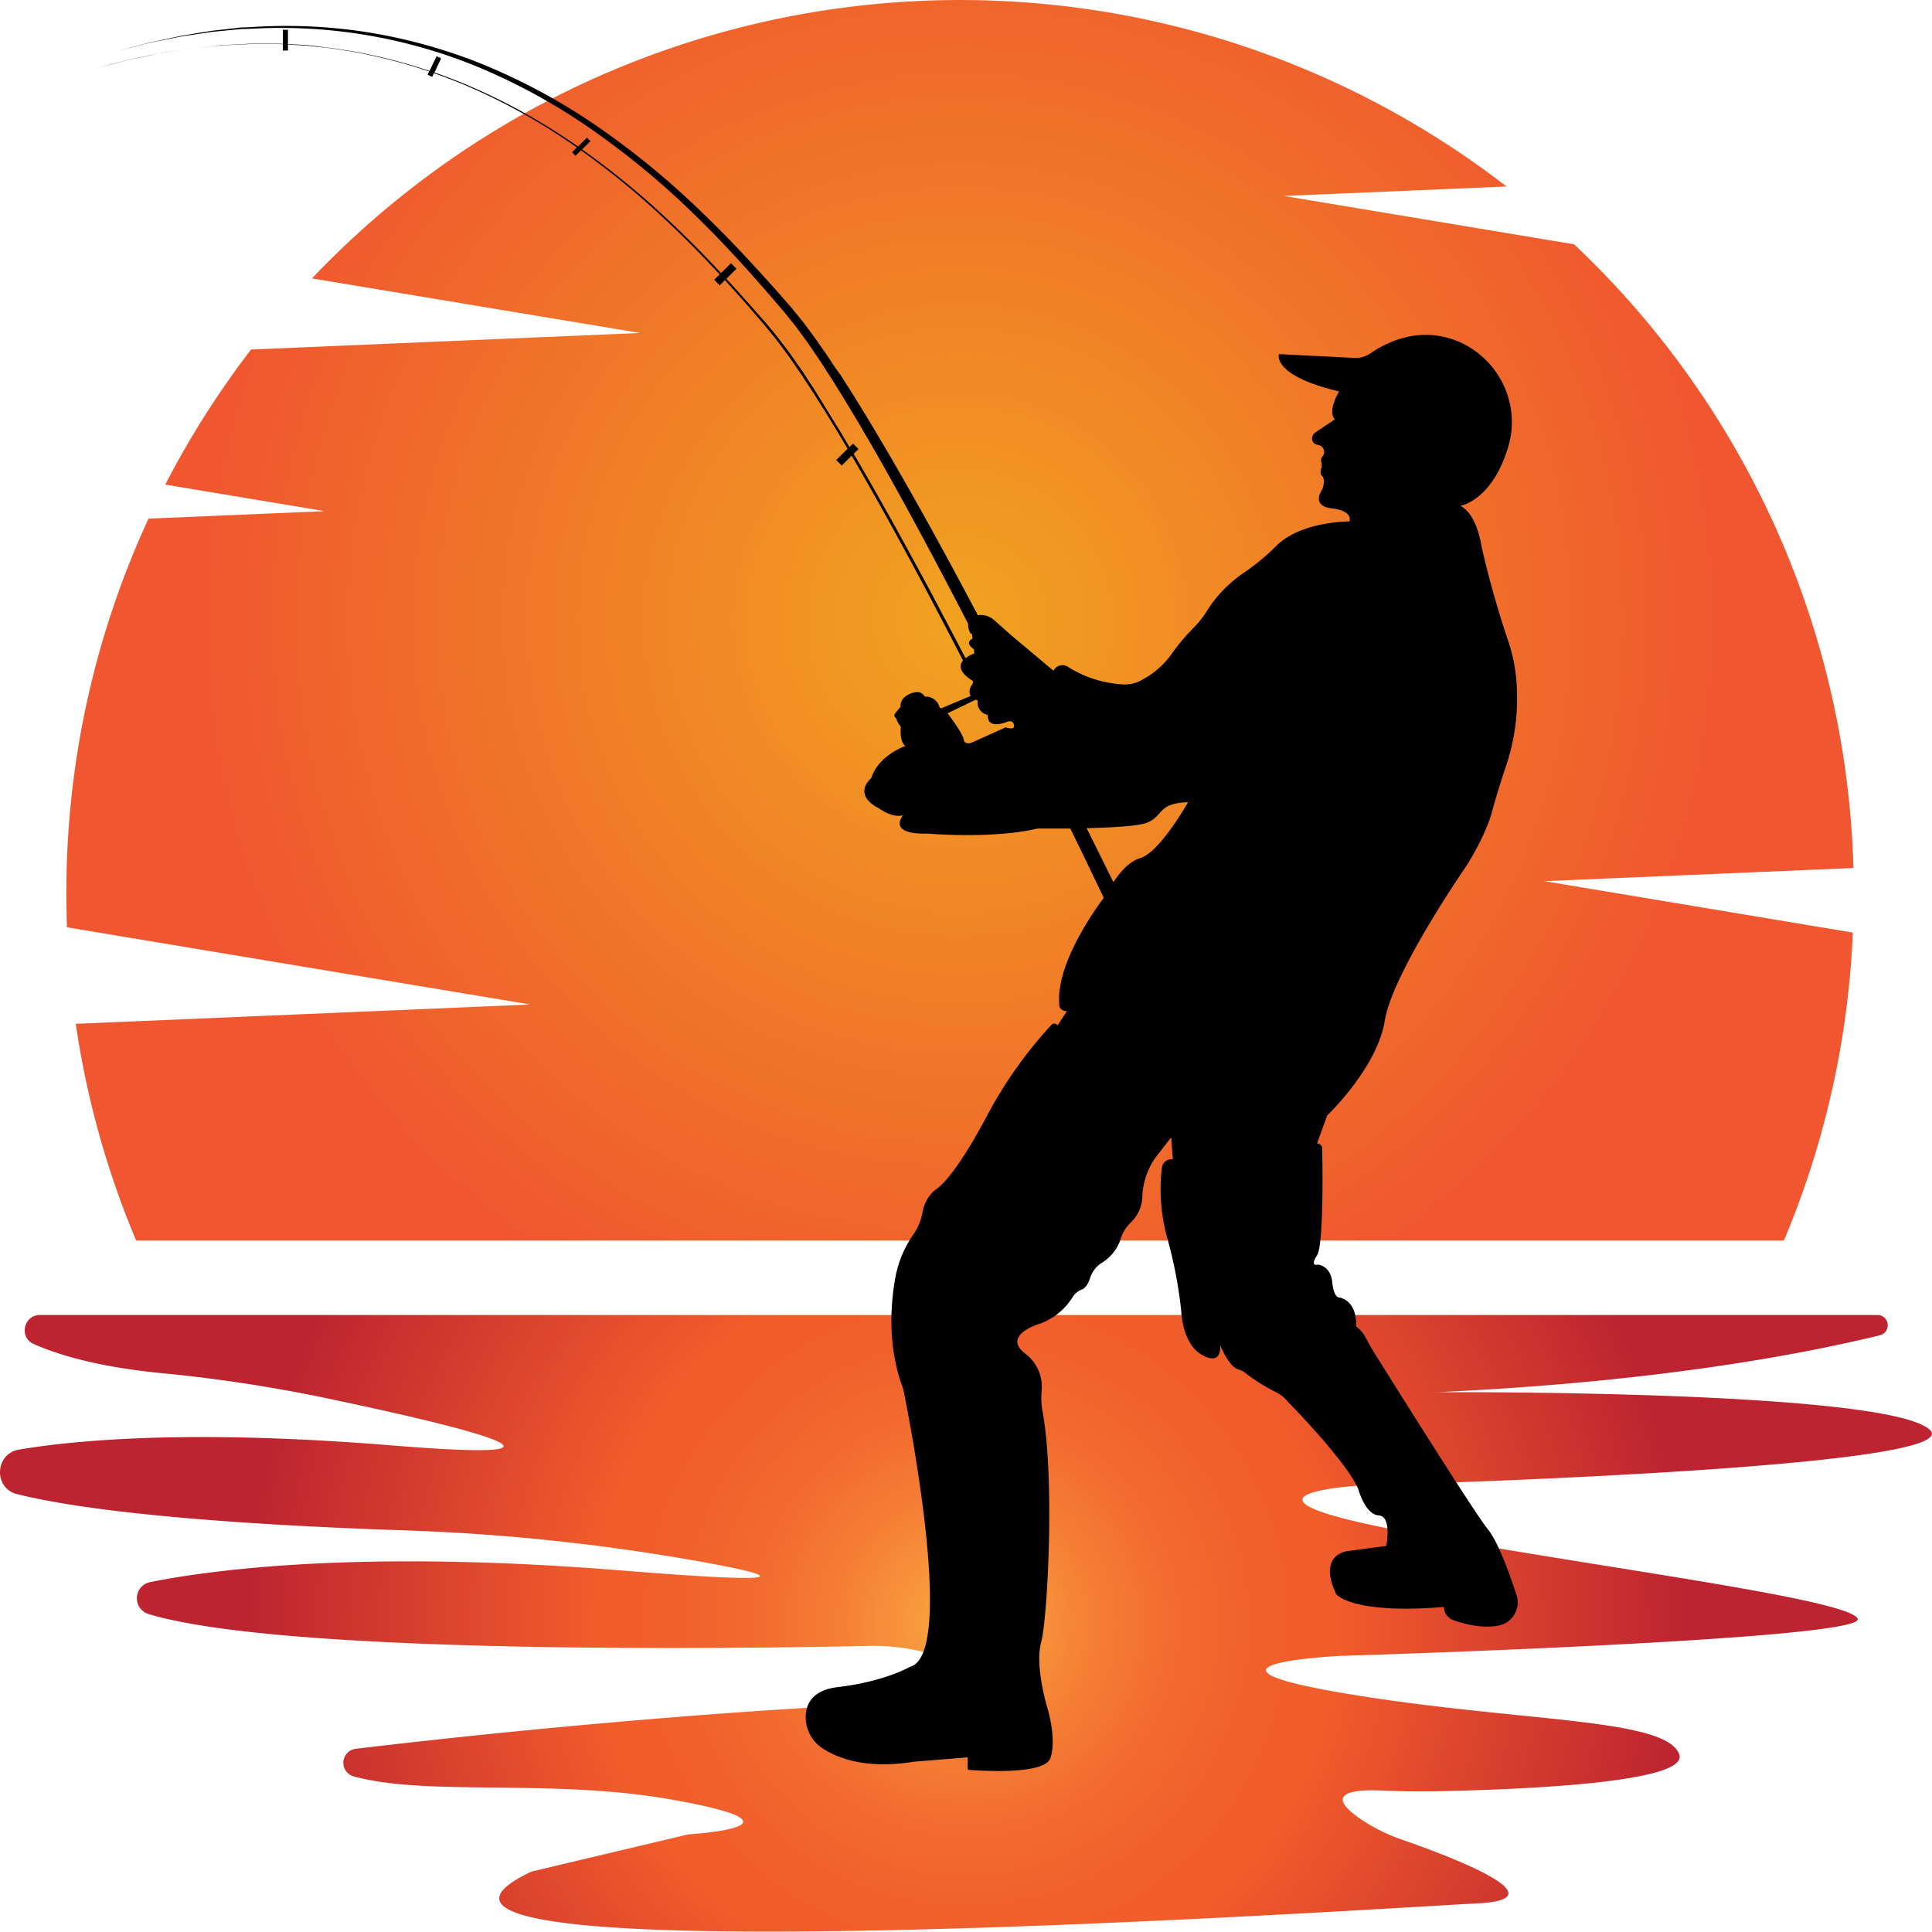
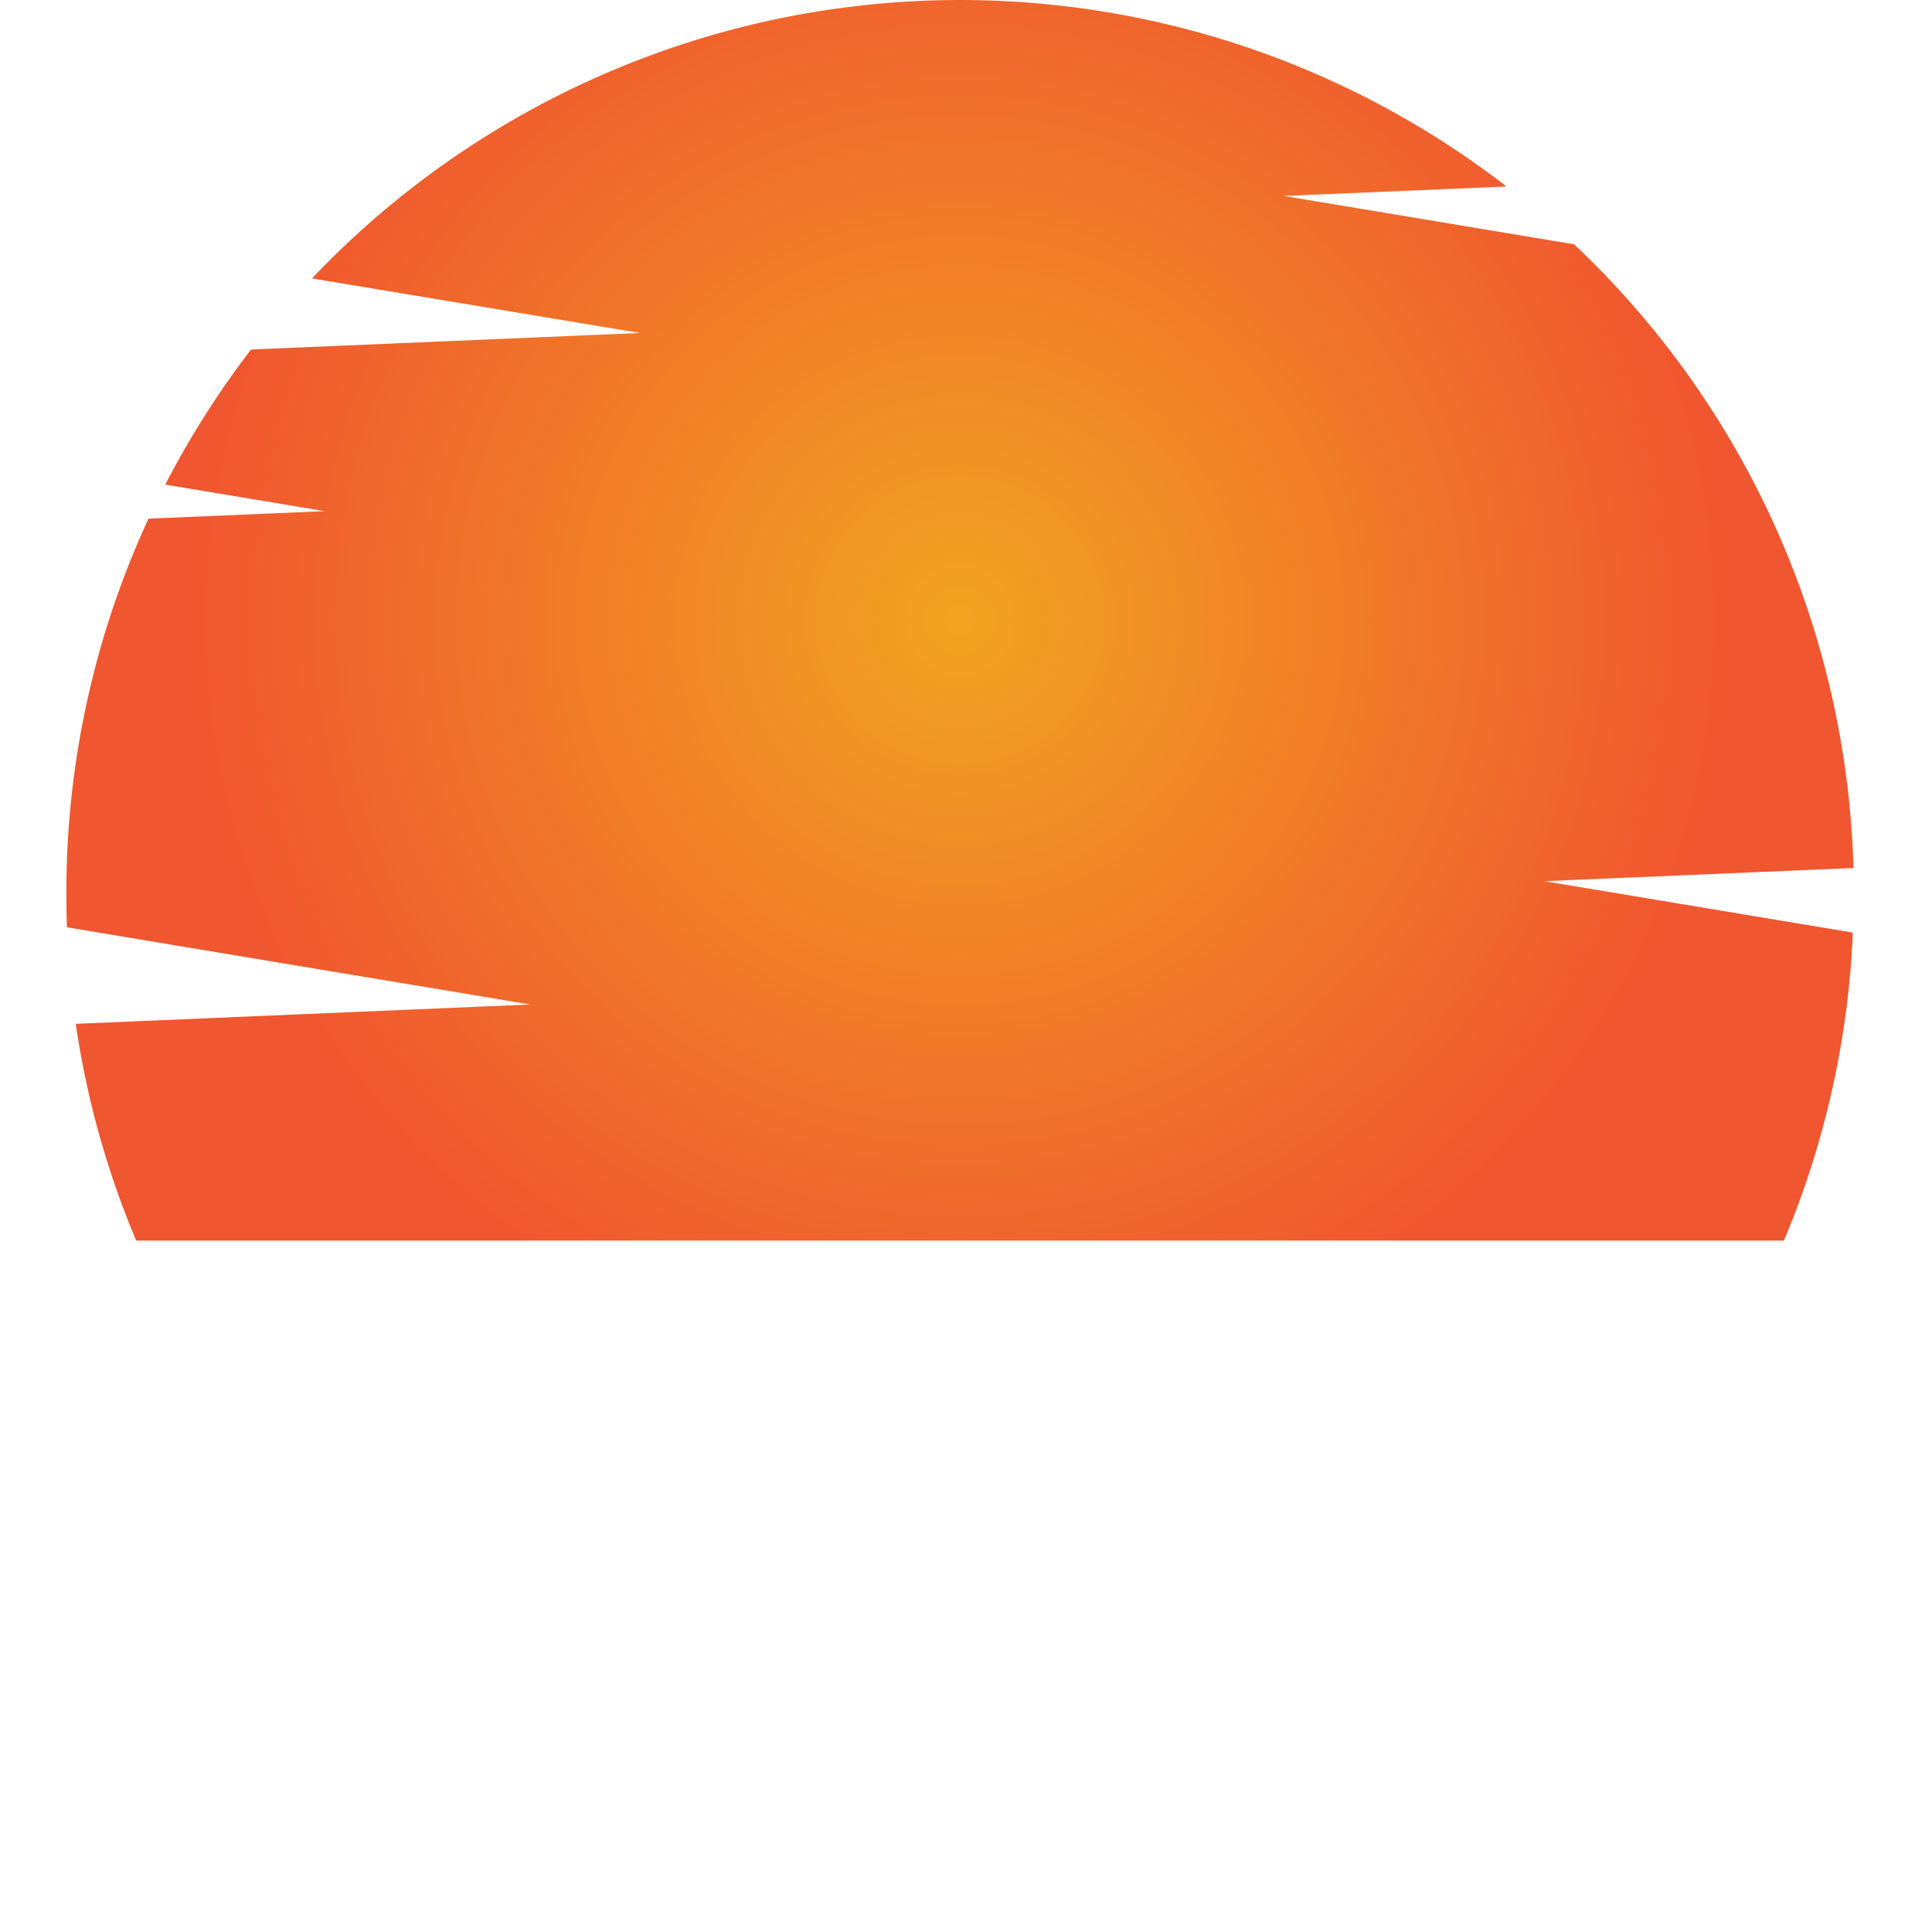
<svg xmlns="http://www.w3.org/2000/svg" viewBox="0 0 546.39 546.31">
  <defs>
    <style>.cls-1{fill:url(#New_Gradient_Swatch_copy_124);}.cls-2{fill:url(#New_Gradient_Swatch_copy_141);}</style>
    <radialGradient id="New_Gradient_Swatch_copy_124" cx="271.47" cy="175.42" r="217.52" gradientUnits="userSpaceOnUse">
      <stop offset="0" stop-color="#f1a320" />
      <stop offset="1" stop-color="#f0562f" />
    </radialGradient>
    <radialGradient id="New_Gradient_Swatch_copy_141" cx="273.2" cy="459.1" r="202.78" gradientUnits="userSpaceOnUse">
      <stop offset="0" stop-color="#faae42" />
      <stop offset="0.07" stop-color="#f8993c" />
      <stop offset="0.18" stop-color="#f57e35" />
      <stop offset="0.29" stop-color="#f36b2f" />
      <stop offset="0.4" stop-color="#f1602c" />
      <stop offset="0.52" stop-color="#f15c2b" />
      <stop offset="1" stop-color="#be2430" />
    </radialGradient>
  </defs>
  <g id="Слой_2" data-name="Слой 2">
    <g id="Layer_1" data-name="Layer 1">
      <path class="cls-1" d="M436.75,249.2l87.42-3.72a252,252,0,0,0-79-176.39L363.11,55.42l62.95-2.68a252.76,252.76,0,0,0-337.83,26L181,94.17,71,98.85a254.15,254.15,0,0,0-24.26,38.2l45.06,7.51L42,146.68A251.85,251.85,0,0,0,18.77,252.75q0,4.77.17,9.5l131,21.83L21.43,289.55a250.91,250.91,0,0,0,17.08,61.29h466A251.77,251.77,0,0,0,524,263.75Z" />
-       <path class="cls-2" d="M11.31,371.89H531a2.91,2.91,0,0,1,.68,5.73c-22.36,5.47-63.71,13.29-125.34,16.11,0,0,126.54-.75,139.34,10.55s-160.43,15.81-160.43,15.81-42.19,2.26,6.77,12.06,130.31,19.58,133.33,25.61S379.25,468.3,379.25,468.3s-48.21,2.26.75,10.55,91.14,6.77,94.91,17.32c2.93,8.2-46.92,10-69.28,10.43-5.06.09-10.11,0-15.16-.23-6.66-.27-17,.32-5.69,8.07a50,50,0,0,0,11.83,5.87c12.67,4.4,45.78,16.8,21.05,18-30.12,1.51-332.17,21.84-267.39-9l44.44-10.54s37.66-2.26-4.52-9.79c-34.26-6.12-69.51-.81-90.42-6.67a4,4,0,0,1,.64-7.71c23.33-2.79,76.08-8.63,134.22-12,50.92-2.94,43.92-9.37,32.78-13.52a59.36,59.36,0,0,0-22-3.59c-35,.74-164.47,2.64-203.36-9a4.67,4.67,0,0,1,.43-9.06c18.54-3.69,60.86-9.15,133.37-3.28,53.35,4.31,43.36,1.27,21.54-2.63a585.91,585.91,0,0,0-83-8.72C81,431.7,30.72,429,4.85,422.56c-6.78-1.67-6.32-11.47.57-12.61C23.13,407,56.1,404.32,111.1,408.8c64,5.2,15.83-6.14-20.07-13.64A427,427,0,0,0,45.3,388.3c-10.75-1.06-24.87-3.33-35.82-8.23C5.29,378.2,6.71,371.89,11.31,371.89Z" />
-       <path d="M428.89,451.08c-1.89-5.8-5.17-14.95-8-18.44-3.62-4.41-25.06-38.6-31.93-49.59-1-1.55-1.86-3.15-2.74-4.76a9.32,9.32,0,0,0-2.73-3.18s.72-6.71-4.55-8.15c0,0-1.68.48-2.16-4.31s-4.07-5-4.07-5-2.4.72-.24-2.63c1.86-2.9,1.58-24.41,1.46-30.21a1.46,1.46,0,0,0-1.46-1.44l2.87-7.91s14.15-13.42,16.3-26.85,23-43.63,23-43.63,5.51-8.39,7.43-15.82c1-3.72,2.52-8.58,3.84-12.51A59.46,59.46,0,0,0,429,195.12a47.49,47.49,0,0,0-2.41-13.7A270.06,270.06,0,0,1,419,154.57s-1.2-9.11-6-11.51c0,0,8.87-1.44,13.42-16.3.05-.15.09-.3.14-.45,5.28-18.1-11-35.43-29.27-30.86a29.82,29.82,0,0,0-9.68,4.47,7.43,7.43,0,0,1-4.59,1.3l-21.32-1.07s-2.16,6,17,10.55c0,0-3.36,5.51-1.2,7.91L372,122.3a2.1,2.1,0,0,0-.94,1.76,1.72,1.72,0,0,0,1.37,1.69l.62.15a2,2,0,0,1,1,3.17,1.59,1.59,0,0,0-.26,1.85v1.2s-.8,1.59.16,2.55.08,3.6.08,3.6-3.59,4.79,2.64,5.51,4.95,3.68,4.95,3.68-13.5-.08-20.53,6.79a64,64,0,0,1-8.82,7.39,37.67,37.67,0,0,0-7.32,6.3,32.83,32.83,0,0,0-3.32,4.37,28.06,28.06,0,0,1-4,5.17,56.68,56.68,0,0,0-6.26,7.42,24.06,24.06,0,0,1-8.12,7.22l-.44.24a9.62,9.62,0,0,1-5,1.2,32.43,32.43,0,0,1-15.63-4.87,2.82,2.82,0,0,0-4.24,1l-12-10.07-4.78-4.24a5.62,5.62,0,0,0-4.61-1.39q-3.39-6.41-6.94-13c-6.2-11.46-12.73-23.24-19.65-35q-1.32-2.2-2.63-4.43c-.88-1.47-1.76-2.95-2.67-4.42l-2.7-4.41-2.78-4.39-1.4-2.2L236.23,104c-1-1.45-1.9-2.92-2.9-4.34l-3-4.29-3.14-4.21c-1.08-1.38-2.22-2.72-3.32-4.09l-3.42-3.92q-3.45-3.91-7-7.76c-4.69-5.11-9.48-10.09-14.42-14.84A230.22,230.22,0,0,0,168,35.1a172.72,172.72,0,0,0-33.21-17.61,150.72,150.72,0,0,0-32.52-8.62A149,149,0,0,0,73.83,7.5l-3.12.17-1.52.08-.75,0-.74.08L62,8.48l-1.35.14L60,8.69l-.65.11-2.54.4L52.06,10c-.76.1-1.47.28-2.18.42l-2,.44-3.72.79L42.45,12l-1.51.4-2.64.7-4.82,1.27,4.84-1.22L41,12.44l1.52-.38,1.66-.34L47.87,11l2.05-.42c.7-.13,1.42-.3,2.17-.4l4.74-.7,2.55-.38L60,9l.67-.06,1.35-.13,5.68-.55.74-.06.75,0,1.51-.06,3.12-.14a146.81,146.81,0,0,1,60.48,10.58,171,171,0,0,1,32.76,17.84A229,229,0,0,1,197.73,62c4.86,4.77,9.56,9.77,14.17,14.9q3.45,3.86,6.83,7.79l3.37,3.95c1.06,1.35,2.15,2.67,3.19,4l3.05,4.17,2.91,4.27c1,1.43,1.89,2.9,2.83,4.34l1.41,2.17,1.36,2.2c.91,1.46,1.81,2.93,2.71,4.39s1.77,3,2.65,4.42,1.75,3,2.6,4.43l2.58,4.43c6.77,11.84,13.15,23.66,19.22,35.16q3.67,7,7.18,13.77a5.28,5.28,0,0,0,.61,2.64l.48.32.16,1.28s-2.48,1,.4,3l.08,1.19a9.35,9.35,0,0,0-2.46,1.33l-1.27-2.46-3.56-6.77-4.22-8c-3-5.68-6.48-12-10.3-19-3.74-6.73-7.83-14-12.29-21.58L242.8,127l-1.55-1.56-1,1q-1.35-2.28-2.74-4.6l-3.7-6L230,109.68c-.68-1-1.35-2-2-3.05s-1.35-2.06-2.08-3.06a140.31,140.31,0,0,0-9.13-12C213.4,87.7,210,83.83,206.48,80l-1.06-1.15L208.28,76l-1.55-1.56-2.81,2.79C197.67,70.5,191.07,64,184.14,57.78a224,224,0,0,0-19.52-15.52L167,39.93l-1-1-2.53,2.51c-1.4-1-2.81-1.93-4.22-2.86a169.73,169.73,0,0,0-26.86-14.42c-3.18-1.35-6.35-2.56-9.52-3.66l1.9-4-1.3-.61-2,4.18a147.49,147.49,0,0,0-16.28-4.48l-3.3-.7c-1.1-.22-2.2-.36-3.29-.55-2.18-.33-4.31-.74-6.44-.92L89,13l-1.55-.17c-.52-.06-1-.11-1.55-.13l-4.46-.24V8.42H80v4h-.15c-1-.08-2-.05-2.93-.06H71.23c-.93,0-1.84.08-2.74.12l-5.26.26c-.43,0-.85.05-1.27.1l-1.25.13-2.44.25-2.36.25c-.77.09-1.53.13-2.27.26l-4.29.67c-1.38.22-2.7.41-4,.62l-3.57.75-3.21.66c-1,.21-1.95.39-2.81.64L31.4,18.17l-3.67,1,3.67-.95,4.41-1.13c.86-.24,1.81-.42,2.82-.63l3.21-.65L45.41,15c1.25-.22,2.57-.4,4-.62l4.29-.65c.74-.14,1.5-.18,2.27-.26l2.36-.24L60.72,13,62,12.9c.41-.05.84-.08,1.26-.1l5.26-.25c.9,0,1.81-.1,2.74-.11l2.8,0H76.9c1,0,1.95,0,2.94.07H80v1.78h1.44v-1.7l4.45.26c.51,0,1,.07,1.54.13l1.56.17,3.15.35c2.12.18,4.25.61,6.43.94,1.08.19,2.18.34,3.28.56l3.29.71a148.18,148.18,0,0,1,16.21,4.5l-.43.92,1.3.62.5-1.06c3.17,1.11,6.35,2.33,9.52,3.69A169.47,169.47,0,0,1,159,38.88c1.39.92,2.77,1.87,4.14,2.83l-1.37,1.36,1,1,1.55-1.54a224.13,224.13,0,0,1,19.5,15.59c6.9,6.19,13.47,12.75,19.69,19.47L202,79.13l1.55,1.56L205,79.23l1.05,1.14Q211.3,86.15,216.25,92a139.36,139.36,0,0,1,9.05,12c.72,1,1.39,2,2.06,3.06l2,3,3.85,6.09,3.68,6,2.82,4.76-3.22,3.19,1.55,1.56,2.82-2.79c4.4,7.53,8.43,14.74,12.12,21.43,3.8,6.94,7.24,13.32,10.24,19l4.2,8q1.92,3.71,3.53,6.78l1.39,2.71c-1.11,1.32-1.23,3.29,2.84,5.83l-.08.72s-1.6,1.92-.58,3.48l-8.36,3.51-.41-.19A4.06,4.06,0,0,0,262,197l-.47,0a2.4,2.4,0,0,0-2.5-1.25,6.18,6.18,0,0,0-3.34,1.53,3.25,3.25,0,0,0-1,2.6l-1.55,1.89a.85.85,0,0,0,.27,1.3,7.84,7.84,0,0,0,1.36,2.48s-.48,4.15,1.28,5.43c0,0-7.59,2.56-9.67,9.11,0,0-5.59,4.48,2.24,8.55,0,0,3.76,2.8,6.79,1.92,0,0-4.79,5.51,7,5.19,0,0,18.3,1.6,31-1.43,0,0,4.08,0,9.3,0,3.45,7.09,6.61,13.65,9.45,19.59-2.66,3.54-13.44,18.67-12.6,29.92,0,0-.36,1.92,2.16,2.16L299.09,290a1.08,1.08,0,0,0-1.71-.19,122.27,122.27,0,0,0-18.55,26.32c-8.41,15.77-13,19.51-14,20.15a8.71,8.71,0,0,0-.83.64,10.7,10.7,0,0,0-3.17,6.3,15.92,15.92,0,0,1-2.71,6.18,31.06,31.06,0,0,0-4.86,11.66c-1.42,7.72-2.34,19.86,2.17,31.7,0,0,15.66,75.11,1.92,78.63,0,0-7,4.15-20.46,5.75-6.71.8-8.71,4.32-9,7.63a10.54,10.54,0,0,0,4.82,9.73c4.22,2.75,12.27,5.9,25.63,3.74L273.68,497v3.51s21.42,1.92,23.33-3.19-.64-13.75-.64-13.75-3.83-12.14-1.91-19.17c1.8-6.61,3.88-46.22.42-65a21.76,21.76,0,0,1-.32-5.75A11.73,11.73,0,0,0,290,382.86c-6.71-5.11,3.52-8.31,3.52-8.31a18.11,18.11,0,0,0,9.79-7.65,5.28,5.28,0,0,1,2.66-2.22c.77-.3,1.66-1.15,2.34-3.28a7.89,7.89,0,0,1,3.21-4.21,12.43,12.43,0,0,0,5.33-6.53,11.12,11.12,0,0,1,2.88-4.87,10.63,10.63,0,0,0,3.34-7.22c0-.08,0-.16,0-.24a20.23,20.23,0,0,1,4.26-11.67l3.89-5,.48,6.24a2.64,2.64,0,0,0-3.09,2.27A51.15,51.15,0,0,0,330,349.7a127.66,127.66,0,0,1,4.07,21.1s.24,9.35,6,12.46,5-2.87,5-2.87,2.39,6.23,5.27,6.95a4.77,4.77,0,0,1,1.85.94,48.81,48.81,0,0,0,8.34,5.26,10.66,10.66,0,0,1,3.72,2.91s16.54,16.78,19.89,24.69c0,0,1.92,7.19,5.76,7.43s2.15,8.63,2.15,8.63l-10.78,1.44s-8.87.72-3.36,12.22c0,0,4.31,5.76,30.44,3.6a4,4,0,0,0,2.6,3.71c3,1.08,8.2,2.49,12.94,1.54A6.67,6.67,0,0,0,428.89,451.08ZM284.39,205.71,275,209.94s-2.16,1-2.48-.87c-.24-1.48-3.18-5.54-4.52-7.35l7.94-3.84a4.39,4.39,0,0,0,.58.24,3.53,3.53,0,0,0,2.87,4.07s-.71,4.08,5.12,2.08c0,0,1.84-1,2.24.72S284.39,205.71,284.39,205.71Zm38.07,37c-3.13.88-5.83,4.13-7.59,6.76-2.33-4.73-4.86-9.83-7.56-15.25,6.93-.18,14.36-.58,16.83-1.46,5-1.8,3-5.64,11.87-5.88C336,226.84,328,241.11,322.46,242.67Z" />
    </g>
  </g>
</svg>